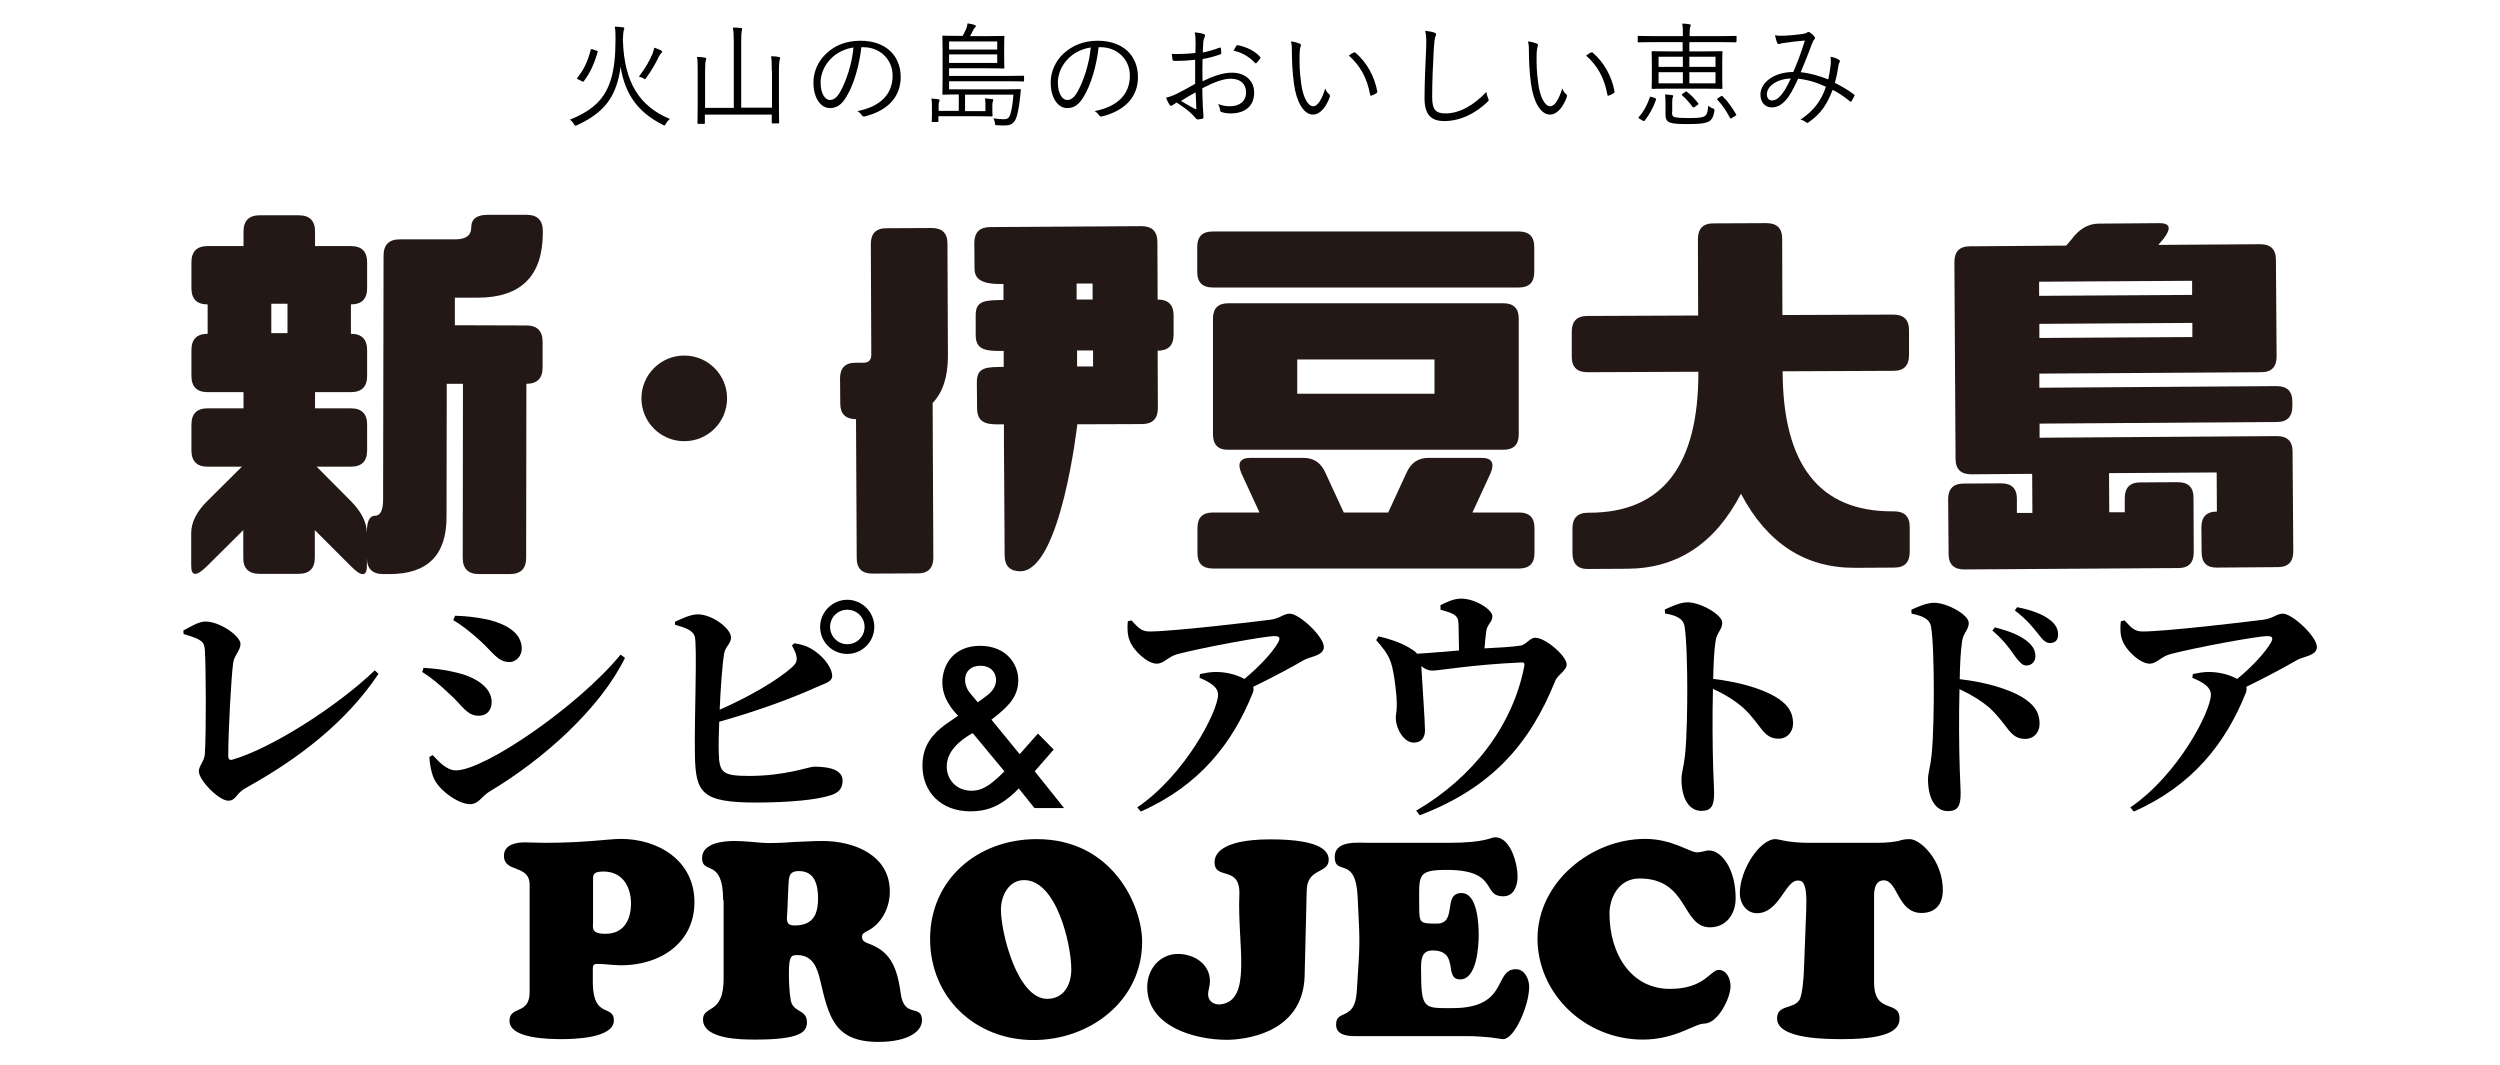
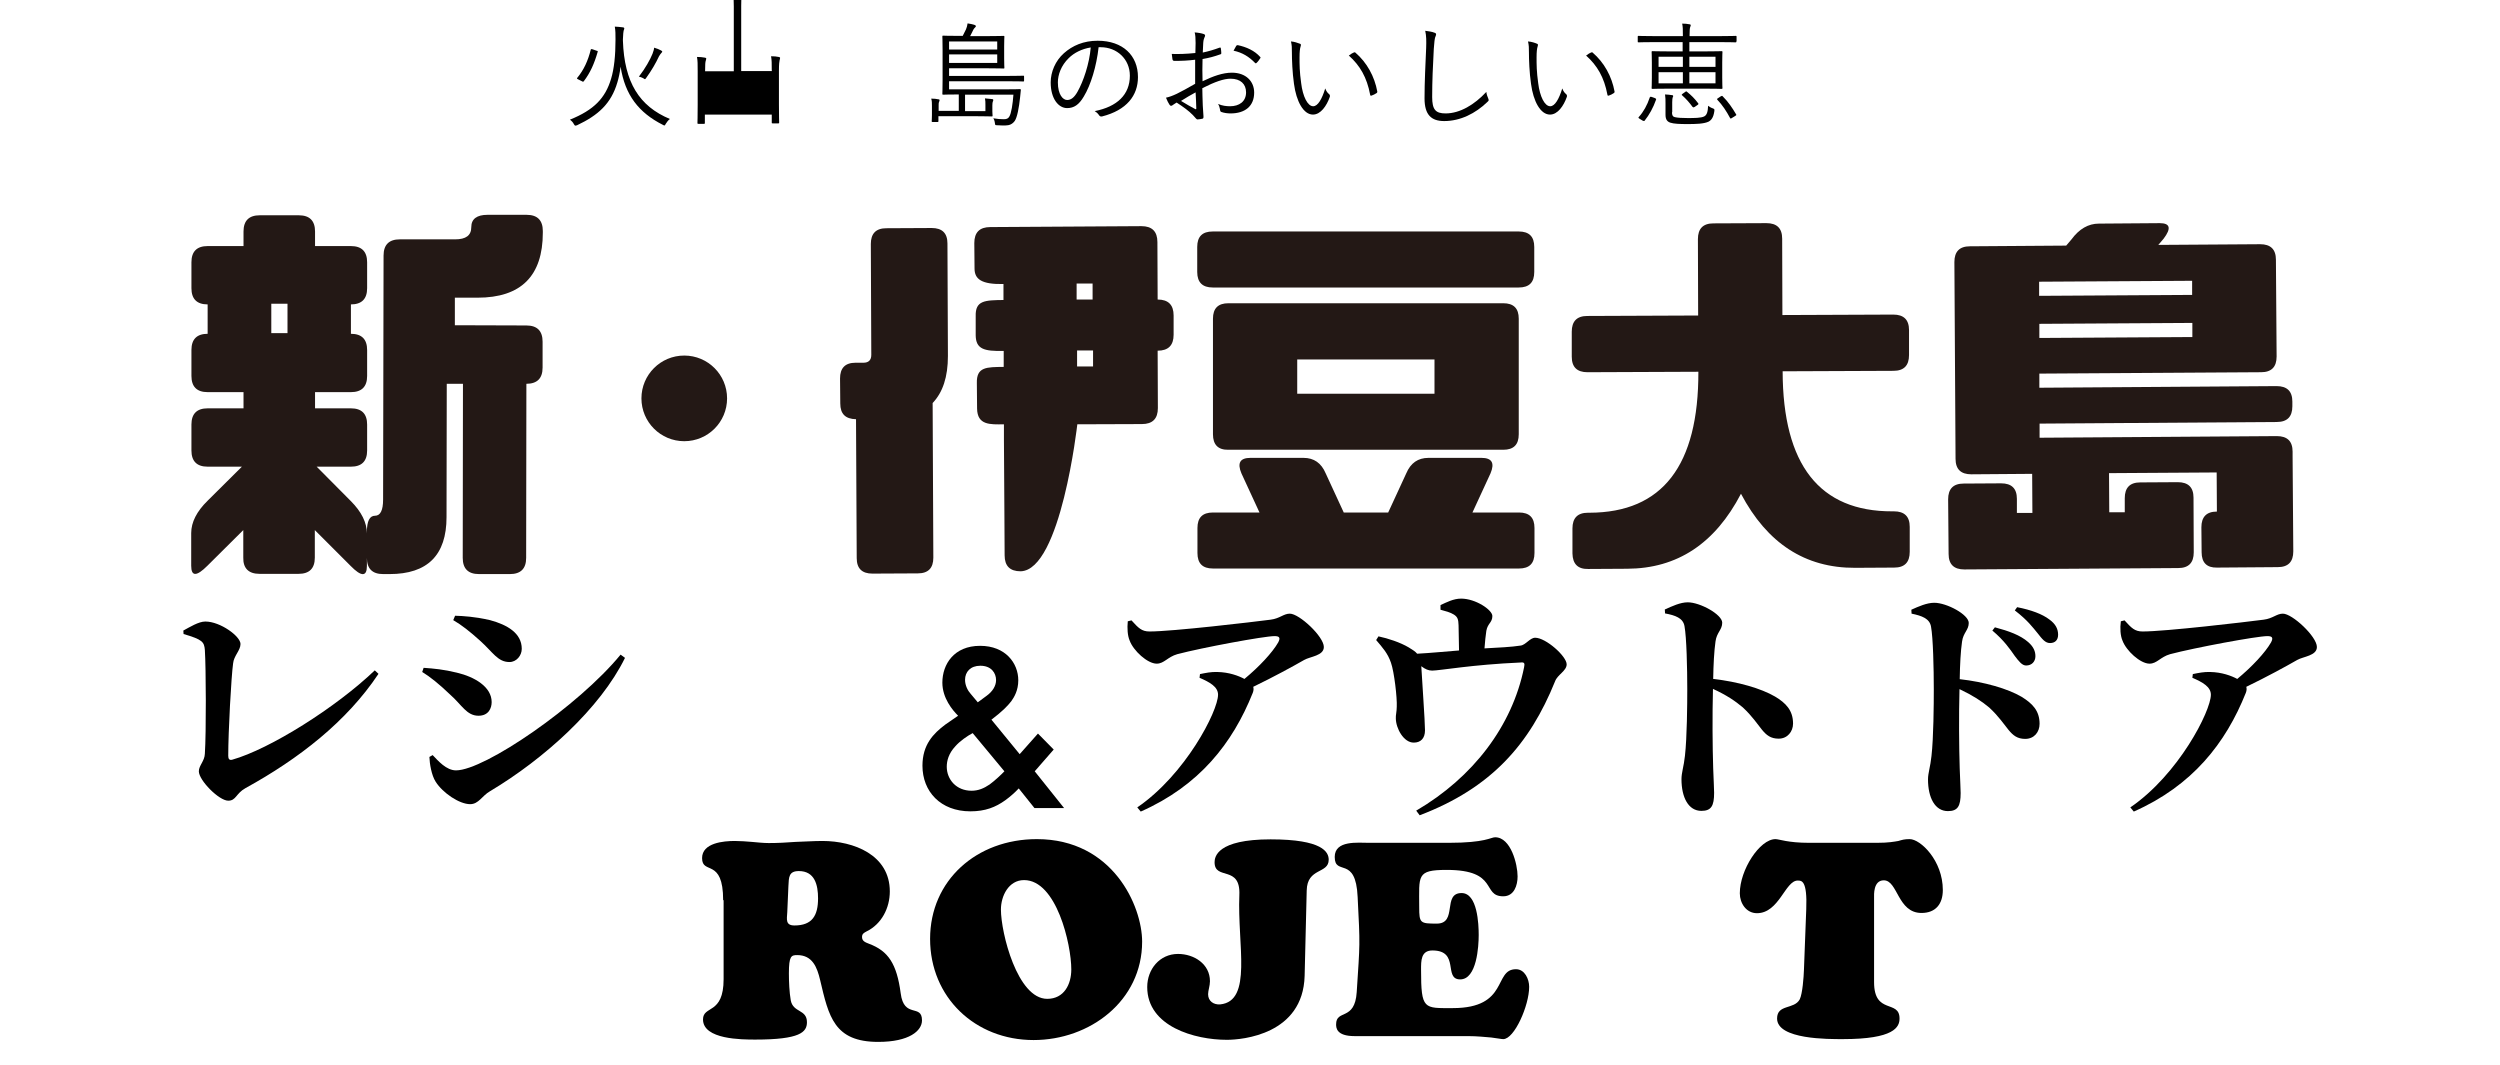
<svg xmlns="http://www.w3.org/2000/svg" version="1.1" id="レイヤー_1" x="0px" y="0px" viewBox="0 0 1080 460" style="enable-background:new 0 0 1080 460;" xml:space="preserve">
  <style type="text/css">
	.st0{fill:#231815;}
</style>
  <g>
    <path class="st0" d="M105.1,240.9l0-11.9l-15.5,15.4c-4.7,4.7-7,4.7-7,0l0-14.1c0-4.7,2.4-9.4,7.1-14l14.8-14.7l-14.8,0   c-4.7,0-7-2.4-7-7l0-11.2c0-4.7,2.4-7,7-7l15.5,0l0-7l-15.5,0c-4.7,0-7-2.4-7-7l0-11.2c0-4.7,2.4-7,7-7l0-12.7c-4.7,0-7-2.4-7-7   l0-11.2c0-4.7,2.4-7,7-7l15.5,0l0-6.3c0-4.7,2.4-7,7-7l16.9,0c4.7,0,7,2.4,7,7l0,6.3l15.5,0c4.7,0,7,2.4,7,7l0,11.2   c0,4.7-2.4,7-7,7l0,12.7c4.7,0,7,2.4,7,7l0,11.2c0,4.7-2.4,7-7,7l-15.5,0l0,7l15.5,0c4.7,0,7,2.4,7,7l0,11.2c0,4.7-2.4,7-7,7   l-14.8,0l14.7,14.8c4.7,4.7,7,9.4,7,14.1l0-0.7c0-4.7,1.2-7,3.5-7c2.3,0,3.5-2.3,3.5-7l0.2-105.4c0-4.7,2.4-7,7-7l23.9,0   c4.7,0,7-1.7,7-5.3c0-3.5,2.4-5.3,7-5.3l16.9,0c4.7,0,7,2.4,7,7l0,0.7c0,18.7-9.4,28.1-28.2,28.1l-9.8,0l0,11.9l30.9,0.1   c4.7,0,7,2.4,7,7l0,11.2c0,4.7-2.4,7-7,7l-0.1,75.2c0,4.7-2.4,7-7,7l-13.4,0c-4.7,0-7-2.4-7-7l0.1-75.2l-7,0l-0.1,57.6   c0,16.4-8.2,24.6-24.6,24.6l-2.8,0c-4.7,0-7-2.4-7-7l0,3.5c0,4.7-2.4,4.7-7,0L136,229l0,11.9c0,4.7-2.4,7-7,7l-16.9,0   C107.4,247.9,105,245.5,105.1,240.9z M117.2,131.2l0,12.7l7,0l0-12.7L117.2,131.2z" />
    <g>
      <path class="st0" d="M363,174.3l-0.1-10.8c0-4.5,2.2-6.8,6.7-6.8l3.4,0c2.2,0,3.4-1.1,3.4-3.4l-0.2-47.9c0-4.5,2.2-6.8,6.7-6.8    l19.6-0.1c4.5,0,6.8,2.2,6.8,6.7l0.2,48.6c0,9-2.2,15.7-6.6,20.3l0.3,66.8c0,4.5-2.2,6.8-6.7,6.8l-19.6,0.1    c-4.5,0-6.8-2.2-6.8-6.7l-0.3-60C365.2,181,363,178.8,363,174.3z" />
      <path class="st0" d="M433.7,190.2l0-6.9c-6,0.1-11.5,0.4-11.6-6.8l-0.1-11c-0.2-7.1,4.3-6.9,11.6-7l0-6.9    c-8.5,0.2-12-0.8-12.1-6.7l0-8.3c-0.2-6.8,3.9-6.9,12-7l0-6.9c-9.5,0.2-12.5-2.1-12.5-6.7l-0.1-11c0-4.6,2.3-6.9,6.9-6.9l65.3-0.4    c4.6,0,6.9,2.3,6.9,6.9l0.1,24.8c4.6,0,6.9,2.3,6.9,6.9l0,8.3c0,4.6-2.3,6.9-6.9,6.9l0.1,24.8c0,4.6-2.3,6.9-6.9,6.9l-27.9,0.1    l0,0c0,0-7.1,63.1-24.5,63.5c-4.6,0-6.9-2.3-6.9-6.9l-0.1-17.9L433.7,190.2z M465.3,151.4l0,6.9l6.9,0l0-6.9L465.3,151.4z     M465.1,122.5l0,6.9l6.9,0l0-6.9L465.1,122.5z" />
    </g>
    <path class="st0" d="M517.3,238.9l0-10.8c0-4.5,2.2-6.7,6.7-6.7l20.1,0l-7.8-16.9c-1.9-4.5-0.6-6.7,3.9-6.7l22.9,0   c4.5,0,7.7,2.2,9.6,6.7l7.8,16.9l19.2,0l7.8-16.9c1.9-4.5,5.1-6.7,9.6-6.7l22.9,0c4.5,0,5.8,2.2,3.9,6.7l-7.8,16.9l20.1,0   c4.5,0,6.7,2.2,6.7,6.7l0,10.8c0,4.5-2.2,6.7-6.7,6.7l-132.2,0C519.5,245.6,517.3,243.4,517.3,238.9z M517.2,117.5l0-10.8   c0-4.5,2.2-6.7,6.7-6.7l132.2,0c4.5,0,6.7,2.2,6.7,6.7l0,10.8c0,4.5-2.2,6.7-6.7,6.7l-132.2,0C519.5,124.2,517.2,122,517.2,117.5z    M524,187.6l0-49.9c0-4.5,2.2-6.7,6.7-6.7l118.7,0c4.5,0,6.7,2.2,6.7,6.7l0,49.9c0,4.5-2.2,6.7-6.7,6.7l-118.7,0   C526.2,194.4,524,192.1,524,187.6z M560.4,170.1l59.3,0l0-14.8l-59.3,0L560.4,170.1z" />
    <path class="st0" d="M679.3,239.1l0-10.8c0-4.5,2.2-6.8,6.7-6.8l0.7,0c31.5-0.1,47.1-20.4,47-60.9l-47.9,0.2   c-4.5,0-6.8-2.2-6.8-6.7l0-10.8c0-4.5,2.2-6.8,6.7-6.8l47.9-0.2l-0.1-33c0-4.5,2.2-6.8,6.7-6.8l22.9-0.1c4.5,0,6.8,2.2,6.8,6.7   l0.1,33l47.9-0.2c4.5,0,6.8,2.2,6.8,6.7l0,10.8c0,4.5-2.2,6.8-6.7,6.8l-47.9,0.2c0.1,40.5,16,60.6,47.4,60.5l0.7,0   c4.5,0,6.8,2.2,6.8,6.7l0,10.8c0,4.5-2.2,6.8-6.7,6.8l-16.9,0.1c-21.6,0.1-38-10.6-49.3-32c-11.2,21.5-27.5,32.3-49.1,32.4   l-16.9,0.1C681.6,245.9,679.4,243.6,679.3,239.1z" />
    <path class="st0" d="M951.1,238.6l-0.1-10.8c0-4.5,2.2-6.8,6.7-6.8l-0.1-16.9l-46.5,0.3l0.1,16.9l6.7,0l0-6.1   c0-4.5,2.2-6.8,6.7-6.8l16.2-0.1c4.5,0,6.8,2.2,6.8,6.7l0.1,23.6c0,4.5-2.2,6.8-6.7,6.8l-92.4,0.6c-4.5,0-6.8-2.2-6.8-6.7   l-0.2-23.6c0-4.5,2.2-6.8,6.7-6.8l16.2-0.1c4.5,0,6.8,2.2,6.8,6.7l0,6.1l6.7,0l-0.1-16.9l-26.3,0.2c-4.5,0-6.8-2.2-6.8-6.7l-0.5-85   c0-4.5,2.2-6.8,6.7-6.8l41.6-0.3l2.3-2.7c3.3-4.5,7.3-6.8,11.8-6.8l26.3-0.2c4.5,0,5.1,2.2,1.7,6.7l-2.3,2.7l44-0.3   c4.5,0,6.8,2.2,6.8,6.7l0.3,41.8c0,4.5-2.2,6.8-6.7,6.8l-95.8,0.6l0,6.1l102.5-0.7c4.5,0,6.8,2.2,6.8,6.7l0,2   c0,4.5-2.2,6.8-6.7,6.8l-102.5,0.7l0,6.1l102.5-0.7c4.5,0,6.8,2.2,6.8,6.7l0,2l0.3,41.1c0,4.5-2.2,6.8-6.7,6.8l-26.3,0.2   C953.4,245.3,951.1,243.1,951.1,238.6z M881,139.9l0,6.1l66.1-0.4l0-6.1L881,139.9z M880.9,121.7l0,6.1l66.1-0.4l0-6.1L880.9,121.7   z" />
    <g>
      <path d="M269.1,17.6c0.6,18,7.1,28.3,20.3,33.8c-0.7,0.5-1.3,1.3-1.8,2.1c-0.2,0.5-0.4,0.7-0.6,0.7c-0.1,0-0.4-0.1-0.7-0.3    C276,48.7,270,41.1,268.1,28.8c-0.3,2.5-0.8,4.8-1.4,6.8c-2.7,9.2-8.3,14.2-17.4,18.5c-0.9,0.3-0.9,0.3-1.4-0.5    c-0.4-0.8-1-1.4-1.7-1.9c10.4-4.2,15.3-9.3,17.8-17.7c1.3-4.3,1.9-10,1.9-16.9c0-2.5,0-3.7-0.3-5.6c1.1,0,2.4,0.2,3.4,0.3    c0.4,0,0.7,0.2,0.7,0.5c0,0.3-0.2,0.6-0.3,1c-0.1,0.4-0.2,1.3-0.3,3.7V17.6z M257.7,21.9c0.5,0.1,0.6,0.2,0.5,0.5    c-1.5,5.2-3.2,9-6,12.7c-0.2,0.2-0.4,0.3-0.8,0l-1.8-0.9c-0.4-0.2-0.4-0.4-0.2-0.6c2.8-3.4,4.6-7.3,5.8-12.1    c0.1-0.4,0.2-0.3,0.8-0.2L257.7,21.9z M285.7,22.9c-0.2,0.2-0.6,0.7-1,1.4c-1.4,3-3.2,6.1-5.5,9.3c-0.3,0.4-0.4,0.6-0.6,0.6    c-0.1,0-0.3-0.1-0.7-0.4c-0.6-0.3-1.3-0.6-1.9-0.7c2.8-3.6,4.9-7.4,5.9-9.9c0.5-1.4,0.7-2.1,0.7-2.6c1.1,0.3,2.3,0.8,3,1.2    c0.4,0.2,0.5,0.4,0.5,0.6C286,22.5,285.9,22.7,285.7,22.9z" />
-       <path d="M333.4,30.6c0-3.3,0-4.6-0.3-6.3c1.3,0,2.4,0.1,3.3,0.3c0.3,0,0.6,0.2,0.6,0.4c0,0.3-0.1,0.6-0.2,1    c-0.1,0.4-0.3,1.5-0.3,4.7V45c0,5.3,0.1,7.7,0.1,7.9c0,0.3,0,0.4-0.4,0.4h-2.4c-0.3,0-0.4,0-0.4-0.4v-3.4h-28.9v3.6    c0,0.3,0,0.4-0.4,0.4h-2.4c-0.3,0-0.4,0-0.4-0.4c0-0.3,0.1-2.6,0.1-7.8V30.9c0-3.3,0-4.6-0.3-6.3c1.2,0,2.4,0.1,3.4,0.3    c0.3,0,0.6,0.2,0.6,0.4c0,0.2-0.1,0.5-0.2,0.9c-0.2,0.5-0.3,1.7-0.3,4.6v15.8H317v-28c0-3.5-0.1-4.8-0.4-6.7    c1.3,0,2.5,0.1,3.5,0.2c0.3,0,0.5,0.2,0.5,0.4c0,0.3-0.1,0.6-0.2,1c-0.1,0.4-0.2,1.7-0.2,4.9v28.1h13.3V30.6z" />
-       <path d="M372.1,20.4c-0.9,8.2-3.4,16.4-6.4,21.3c-2.1,3.6-4.3,5-7.2,5c-3.7,0-7.1-4-7.1-11.1c0-4.5,2-9.3,5.7-12.6    c3.6-3.4,8.5-5.4,14.6-5.4c10.9,0,17.4,6.4,17.4,15.7c0,8-4.9,14.3-15.5,17c-0.6,0.1-0.9,0-1.3-0.5c-0.3-0.5-0.9-1.2-1.9-1.8    c9.7-1.9,15.2-7.1,15.2-15.3c0-7.2-5.6-12.3-12.6-12.3H372.1z M359.2,25.1c-3.3,3.2-4.7,7.2-4.7,10.5c0,5.3,2.2,7.6,4,7.6    c1.7,0,3.1-1.1,4.5-3.6c2.5-4.4,5.1-12,5.7-19.1C364.9,21.1,361.5,22.8,359.2,25.1z" />
+       <path d="M333.4,30.6c0-3.3,0-4.6-0.3-6.3c1.3,0,2.4,0.1,3.3,0.3c0.3,0,0.6,0.2,0.6,0.4c0,0.3-0.1,0.6-0.2,1    c-0.1,0.4-0.3,1.5-0.3,4.7V45c0,5.3,0.1,7.7,0.1,7.9c0,0.3,0,0.4-0.4,0.4h-2.4c-0.3,0-0.4,0-0.4-0.4v-3.4h-28.9v3.6    c0,0.3,0,0.4-0.4,0.4h-2.4c-0.3,0-0.4,0-0.4-0.4c0-0.3,0.1-2.6,0.1-7.8V30.9c0-3.3,0-4.6-0.3-6.3c1.2,0,2.4,0.1,3.4,0.3    c0.3,0,0.6,0.2,0.6,0.4c0,0.2-0.1,0.5-0.2,0.9c-0.2,0.5-0.3,1.7-0.3,4.6H317v-28c0-3.5-0.1-4.8-0.4-6.7    c1.3,0,2.5,0.1,3.5,0.2c0.3,0,0.5,0.2,0.5,0.4c0,0.3-0.1,0.6-0.2,1c-0.1,0.4-0.2,1.7-0.2,4.9v28.1h13.3V30.6z" />
      <path d="M442.4,34.8c0,0.4,0,0.4-0.4,0.4c-0.2,0-2-0.1-6.9-0.1H410v3.5h23.7c5,0,6.6-0.1,6.9-0.1c0.3,0,0.4,0.1,0.4,0.4    c-0.1,0.9-0.2,2.1-0.3,3c-0.5,4.8-1.3,8.8-2.3,10.3c-1,1.4-2.3,2-4.1,2c-1.1,0-2.1,0-3.6-0.1c-0.8,0-0.8-0.1-0.9-0.9    c-0.1-0.9-0.4-1.7-0.7-2.1c1.8,0.3,3.1,0.4,4.5,0.4c1.1,0,1.9-0.2,2.4-1.1c0.9-1.4,1.5-5.5,1.8-9.5h-20.9v7.1h8.8v-2.7    c0-1.1,0-1.8-0.2-2.8c1.2,0.1,2.1,0.2,3.1,0.3c0.3,0,0.5,0.2,0.5,0.4c0,0.3-0.1,0.5-0.2,0.7c-0.1,0.3-0.2,0.7-0.2,1.6v2.6    c0,1,0.1,1.5,0.1,1.8c0,0.4,0,0.4-0.4,0.4c-0.7,0-2.7-0.1-6.8-0.1h-16.2v2.1c0,0.3,0,0.4-0.4,0.4h-2.1c-0.3,0-0.4,0-0.4-0.4    c0-0.3,0.1-0.9,0.1-2.6v-4c0-1.3,0-2-0.3-3.1c1.2,0,2.2,0.1,3.1,0.3c0.4,0,0.5,0.2,0.5,0.4c0,0.2-0.1,0.4-0.2,0.7    c-0.2,0.4-0.2,0.9-0.2,1.4v2.5h8.7v-7.1c-4.4,0-6.4,0.1-6.7,0.1c-0.3,0-0.4,0-0.4-0.4c0-0.3,0.1-1.8,0.1-5.9v-13    c0-4.1-0.1-5.6-0.1-5.8c0-0.3,0-0.4,0.4-0.4c0.3,0,2,0.1,6.6,0.1h1.8l1.4-2.8c0.3-0.7,0.6-1.7,0.7-2.6c1,0.1,2.1,0.4,3.1,0.7    c0.3,0.1,0.5,0.3,0.5,0.5c0,0.2-0.2,0.4-0.4,0.6c-0.2,0.2-0.5,0.5-0.7,0.9c-0.4,0.9-0.9,1.8-1.4,2.8h7.8c4.7,0,6.4-0.1,6.6-0.1    c0.3,0,0.4,0,0.4,0.4c0,0.3-0.1,1.2-0.1,4.1v5.2c0,2.9,0.1,3.7,0.1,4c0,0.4,0,0.4-0.4,0.4c-0.2,0-1.9-0.1-6.6-0.1H410v3.3h25.1    c4.9,0,6.6-0.1,6.9-0.1c0.4,0,0.4,0,0.4,0.4V34.8z M430.9,17.9H410v3.5h20.8V17.9z M430.9,23.5H410v3.7h20.8V23.5z" />
      <path d="M474.6,20.4c-0.9,8.2-3.4,16.4-6.4,21.3c-2.1,3.6-4.3,5-7.2,5c-3.7,0-7.1-4-7.1-11.1c0-4.5,2-9.3,5.7-12.6    s8.5-5.4,14.6-5.4c10.9,0,17.4,6.4,17.4,15.7c0,8-4.9,14.3-15.5,17c-0.6,0.1-0.9,0-1.3-0.5c-0.3-0.5-0.9-1.2-1.9-1.8    c9.7-1.9,15.2-7.1,15.2-15.3c0-7.2-5.6-12.3-12.6-12.3H474.6z M461.7,25.1c-3.3,3.2-4.7,7.2-4.7,10.5c0,5.3,2.2,7.6,4,7.6    c1.7,0,3.1-1.1,4.5-3.6c2.5-4.4,5.1-12,5.7-19.1C467.4,21.1,464,22.8,461.7,25.1z" />
      <path d="M516.5,18.6c0-2.1-0.1-3.5-0.4-4.6c1.5,0.1,3.1,0.4,3.9,0.7c0.4,0.1,0.6,0.4,0.6,0.7c0,0.2-0.1,0.4-0.2,0.6    c-0.2,0.5-0.5,1.1-0.6,2.5c-0.1,1.3-0.1,2.7-0.2,4.2c2.4-0.5,4.8-1.2,7.2-2.1c0.4-0.1,0.6-0.1,0.6,0.3c0.1,0.7,0.2,1.4,0.2,2    c0,0.4-0.1,0.5-0.5,0.6c-2.5,0.9-4.7,1.5-7.6,2c-0.1,3.2-0.1,6.4,0,9.6c4.6-2.2,8.7-3.7,12.7-3.7c6,0,9.6,3.7,9.6,8.6    c0,5.9-4,9-10.2,9c-1.3,0-2.8-0.2-3.9-0.6c-0.5-0.1-0.6-0.5-0.7-1.3c-0.1-0.6-0.3-1.4-0.8-2.2c1.8,0.8,3.6,1,5.2,1    c3.9,0,6.9-2,6.9-6c0-3.6-2.4-5.9-6.7-5.9c-2.9,0-6.7,1.3-12.2,4.1c0,1.8,0.1,4.4,0.2,7.5c0.1,2.3,0.3,3.9,0.3,4.6    c0,0.7,0,1-0.5,1.1c-0.6,0.1-1.5,0.3-2.1,0.3c-0.4,0-0.7-0.5-1.9-1.8c-1.8-1.9-4.2-3.6-7.1-5.5c-0.7,0.4-1.2,0.8-1.7,1.1    c-0.2,0.2-0.4,0.3-0.7,0.3c-0.3,0-0.5-0.2-0.7-0.5c-0.4-0.6-1-1.7-1.5-3c1.4-0.3,2.8-0.8,4.7-1.7c2.1-1,4.9-2.6,7.9-4.3    c0-3.5,0-7.1,0-10.4c-3.3,0.4-5.5,0.5-8.9,0.5c-0.6,0-0.8-0.2-0.9-0.7c-0.1-0.6-0.2-1.4-0.3-2.3c3,0.1,6.3,0,10.2-0.4    C516.4,21.6,516.5,20.3,516.5,18.6z M510.2,43.6c2.3,1.4,4,2.4,6.1,3.5c0.3,0.2,0.5,0.1,0.5-0.3c-0.1-2.1-0.1-4.2-0.3-6.9    C514.2,41.1,512.5,42.2,510.2,43.6z M534,19.9c0.2-0.3,0.3-0.4,0.7-0.4c3.8,0.8,7.3,2.4,9.7,5.1c0.2,0.2,0.2,0.4,0,0.6    c-0.4,0.6-1,1.5-1.6,2c-0.2,0.2-0.4,0.2-0.6,0c-2.6-2.7-5.5-4.5-9.3-5.3C533.2,21.3,533.6,20.6,534,19.9z" />
      <path d="M561.6,18.9c0.3,0.1,0.4,0.3,0.4,0.5c0,0.2-0.1,0.5-0.2,0.9c-0.2,0.6-0.4,2-0.4,4.5c0,3.1,0,6.1,0.7,11.1    c0.7,5.8,2.8,10,5.2,10c2,0,3.8-3.1,5.2-7.7c0.5,1.3,1,1.9,1.6,2.4c0.4,0.3,0.5,0.7,0.4,1.2c-1.4,4-4,7.7-7.3,7.7    c-4.1,0-7.2-5.7-8.2-13.3c-0.7-4.9-0.9-10.4-0.9-13.6c0-1.9,0-3-0.4-4.7C559.1,18,560.6,18.5,561.6,18.9z M584.8,22.7    c0.3-0.1,0.5-0.2,0.7,0c5,4.3,8.3,10.3,9.5,16.9c0,0.3-0.1,0.5-0.3,0.6c-0.7,0.5-1.4,0.8-2.2,1.1c-0.3,0.1-0.6,0-0.6-0.4    c-1.4-7.5-4.4-12.6-9.2-16.9C583.6,23.3,584.3,22.9,584.8,22.7z" />
      <path d="M619.6,14.1c0.5,0.1,0.8,0.4,0.8,0.7c0,0.4-0.2,0.8-0.4,1.3c-0.2,0.6-0.4,2.1-0.6,5c-0.4,7.4-0.7,14.1-0.7,20.8    c0,5.5,1.5,7.1,5.8,7.1c6.2,0,12.5-3.8,17.6-9.3c0.1,1.1,0.5,2.1,0.8,2.8c0.1,0.3,0.2,0.5,0.2,0.7c0,0.3-0.1,0.5-0.6,0.9    c-5.1,4.9-11.6,8.2-18.6,8.2c-5.5,0-8.5-2.6-8.5-9.8c0-6.9,0.4-14.9,0.7-21.8c0.1-3,0.1-5.1-0.4-7.4    C617.1,13.5,618.7,13.7,619.6,14.1z" />
      <path d="M664,18.9c0.3,0.1,0.4,0.3,0.4,0.5c0,0.2-0.1,0.5-0.2,0.9c-0.2,0.6-0.4,2-0.4,4.5c0,3.1,0,6.1,0.7,11.1    c0.7,5.8,2.8,10,5.2,10c2,0,3.8-3.1,5.2-7.7c0.5,1.3,1,1.9,1.6,2.4c0.4,0.3,0.5,0.7,0.4,1.2c-1.4,4-4,7.7-7.3,7.7    c-4.1,0-7.2-5.7-8.2-13.3c-0.7-4.9-0.9-10.4-0.9-13.6c0-1.9,0-3-0.4-4.7C661.6,18,663.1,18.5,664,18.9z M687.3,22.7    c0.3-0.1,0.5-0.2,0.7,0c5,4.3,8.3,10.3,9.5,16.9c0,0.3-0.1,0.5-0.3,0.6c-0.7,0.5-1.4,0.8-2.2,1.1c-0.3,0.1-0.6,0-0.6-0.4    c-1.4-7.5-4.4-12.6-9.2-16.9C686.1,23.3,686.8,22.9,687.3,22.7z" />
      <path d="M750.1,17.9c0,0.3,0,0.4-0.4,0.4c-0.3,0-1.8-0.1-6.3-0.1h-13.6v4h7c4.9,0,6.6-0.1,6.9-0.1c0.3,0,0.4,0,0.4,0.4    c0,0.2-0.1,1.4-0.1,4.5v6.5c0,3.1,0.1,4.2,0.1,4.5c0,0.3,0,0.4-0.4,0.4c-0.3,0-2-0.1-6.9-0.1h-16c-4.9,0-6.6,0.1-6.9,0.1    c-0.3,0-0.4,0-0.4-0.4c0-0.3,0.1-1.4,0.1-4.5V27c0-3.1-0.1-4.2-0.1-4.5c0-0.3,0-0.4,0.4-0.4c0.3,0,2,0.1,6.9,0.1h6.1v-4h-12.7    c-4.5,0-6.1,0.1-6.3,0.1c-0.3,0-0.4,0-0.4-0.4v-2c0-0.3,0-0.4,0.4-0.4c0.2,0,1.8,0.1,6.3,0.1H727v-0.4c0-2.4,0-3.6-0.3-5    c1.2,0,2.2,0.1,3.2,0.3c0.3,0,0.5,0.2,0.5,0.4c0,0.2-0.1,0.4-0.2,0.7c-0.2,0.5-0.3,1.3-0.3,3.5v0.5h13.6c4.5,0,6.1-0.1,6.3-0.1    c0.3,0,0.4,0,0.4,0.4V17.9z M715,42.4c0.5,0.3,0.5,0.3,0.4,0.7c-1.2,3.4-2.9,6.5-4.9,9c-0.2,0.3-0.4,0.2-0.9,0l-1.3-0.8    c-0.6-0.4-0.6-0.5-0.3-0.8c2-2.2,3.6-5.1,4.7-8.4c0.1-0.3,0.3-0.4,0.9-0.2L715,42.4z M727,24.5h-10.5v4.4H727V24.5z M727,31.2    h-10.5V36H727V31.2z M722.3,48.5c0,1.2,0.3,1.9,1.2,2.1c1.2,0.3,3.3,0.4,5.5,0.4c2.9,0,5.8,0,7.2-0.7c1.2-0.6,1.6-2.1,1.7-4.6    c0.6,0.4,1.1,0.8,2,1.1c0.7,0.3,0.8,0.3,0.7,1.2c-0.4,2.9-1.4,4-2.6,4.6c-2,0.9-5.3,1-9.1,1c-3.2,0-5.8-0.1-7.3-0.6    c-1.2-0.4-2.1-1.2-2.1-3.4v-5c0-1.3,0-2.5-0.2-3.8c1.1,0,2.1,0.2,3,0.3c0.4,0,0.5,0.2,0.5,0.4c0,0.2,0,0.3-0.2,0.6    c-0.1,0.3-0.2,0.9-0.2,2.1V48.5z M728,39.7c0.4-0.3,0.5-0.3,0.7-0.1c1.9,1.5,3.4,3,4.9,5c0.2,0.3,0.2,0.4-0.2,0.7l-1.3,0.9    c-0.2,0.1-0.4,0.2-0.5,0.2c-0.1,0-0.2-0.1-0.4-0.2c-1.4-1.9-2.8-3.5-4.5-5c-0.3-0.2-0.3-0.3,0.2-0.7L728,39.7z M741.1,24.5h-11.3    v4.4h11.3V24.5z M741.1,31.2h-11.3V36h11.3V31.2z M743.4,41.6c0.5-0.2,0.5-0.3,0.8,0c2.4,2.4,4.1,4.9,5.8,7.8    c0.2,0.3,0.1,0.4-0.4,0.7l-1.3,0.8c-0.6,0.4-0.7,0.4-0.9,0.1c-1.6-3-3.3-5.6-5.5-7.9c-0.2-0.3-0.2-0.4,0.3-0.7L743.4,41.6z" />
-       <path d="M790.9,27.6c0.1-1.1,0-2.1-0.1-3.1c1.6,0.3,2.9,0.8,3.7,1.4c0.4,0.2,0.4,0.6,0.2,1c-0.2,0.3-0.4,0.7-0.5,1.5    c-0.3,2.2-0.9,5.1-1.5,7.4c2.8,1.4,5.7,3.1,8.2,5c0.3,0.1,0.3,0.3,0.2,0.6c-0.3,0.7-0.9,1.8-1.3,2.4c-0.2,0.3-0.4,0.2-0.6,0    c-2.7-2.2-5.1-3.8-7.5-5c-2.4,6.3-5.1,10.3-10.2,13.9c-0.6,0.4-0.8,0.5-1.2,0.2c-0.7-0.6-1.5-1-2.5-1.2c6.1-4.2,8.9-8.2,11-14.2    c-3.5-1.7-7.5-3-12-3.5c-2.2,4.7-3.7,7.5-5.4,9.3c-1.9,2.2-3.9,3.1-6,3.1c-2.4,0-4.9-1.7-4.9-5.5c0-5.4,6.1-9.8,14.2-9.8    c1.9-4.5,3.4-8.3,5-13.6c-3.4,0.3-6.9,0.7-8.6,1c-1.2,0.1-1.8,0.3-2.1,0.4c-0.2,0.1-0.4,0.1-0.6,0.1c-0.3,0-0.4-0.1-0.6-0.3    c-0.3-0.7-0.7-1.9-1-3.5c1.3,0.3,2.3,0.3,4.2,0.2c2.1-0.1,4.8-0.3,7.5-0.7c1.2-0.2,1.8-0.3,2.2-0.7c0.3-0.3,0.8-0.2,1-0.1    c0.8,0.5,1.6,1.2,2.1,1.9c0.4,0.5,0.4,0.8,0,1.2c-0.5,0.5-0.7,1.2-1.2,2.3c-1.6,4.5-3.1,8-4.7,11.9c4.1,0.4,8.1,1.6,11.9,3.1    C790.3,32,790.7,29.7,790.9,27.6z M763.3,40.7c0,1.6,0.8,2.7,2.2,2.7c1.2,0,2.5-0.6,4-2.4c1-1.2,2.6-3.6,4.1-7.1    C767.7,34.1,763.3,37.2,763.3,40.7z" />
    </g>
    <g>
      <path d="M455.2,323.8l-8.2,9.4l12.7,15.9h-12.8l-6.8-8.5c-1.6,1.7-3.6,3.5-5.8,5.1c-4.2,3-8.6,4.8-15.1,4.8    c-12.9,0-20.7-8.6-20.7-19.7c0-9.1,4.7-13.9,9.9-17.8c1.9-1.3,4.9-3.4,5.5-3.8c-2.4-2.4-6.8-7.6-6.8-14.3c0-7.9,5-15.9,16.3-15.9    c11,0,16.5,7.5,16.5,14.9c0,4.4-1.8,7.3-3,9c-1.7,2.2-4,4.5-8.6,8l12.2,14.9l7.9-8.9L455.2,323.8z M420.2,316.7    c-2.3,1.2-5.6,3.5-7.5,5.7c-2.9,3.1-3.7,6.3-3.7,8.8c0,5.6,4.2,10.4,10.7,10.4c2.9,0,5.3-1,7.8-2.7c2.2-1.6,5.2-4.4,6.4-5.7    L420.2,316.7z M426.2,300.6c2.5-1.8,4.1-4.2,4.1-6.8c0-3-2-6.2-6.8-6.2c-4.2,0-6.6,2.6-6.6,6.1c0,2.4,1.2,4.7,2.4,6l3.1,3.7    L426.2,300.6z" />
    </g>
    <g>
      <path d="M88.7,268.5c6.5,0,15.2,6.4,15.2,9.7c0,2.8-2.9,5.1-3.2,8.4c-0.8,5.7-2.1,29.5-2.1,39.9c0,1.4,0.5,2,1.7,1.7    c16.3-4.6,44.9-22.6,61.6-38.6l1.6,1.5c-13.7,20.6-34.4,36.7-57.5,49.4c-4.1,2.3-4,5.4-7.4,5.4c-4,0-12.7-8.8-12.7-12.7    c0-2.5,2.5-4.4,2.6-7.6c0.6-9.3,0.5-36.8,0-44.8c-0.3-3.5-1-4.5-9.2-6.9l-0.1-1.5C82,270.9,85.8,268.5,88.7,268.5z" />
      <path d="M183,288.5c4.4,0.3,8.7,0.7,14.4,2.1c7.6,1.8,15,6.1,15,12.7c0,2.6-1.3,5.9-5.7,5.9c-5.1,0-7.2-4.7-12.2-9.1    c-4.9-4.7-8.8-7.8-12.1-9.8L183,288.5z M270,284.2c-10.7,21.8-35,43.7-58.3,57.6c-3.5,2-4.9,5.6-8.6,5.6c-4.6,0-11.8-4.8-14.9-9.7    c-1.8-2.8-2.6-7.8-2.7-10.7l1.4-0.8c2.4,2.5,5.9,6.6,10.1,6.6c12.3,0,52.9-27.8,71.1-50L270,284.2z M196.6,266    c3.5,0.1,8.6,0.4,15.1,1.9c7.4,2,13.7,5.6,13.7,12.4c0,2.9-2.3,5.7-5.3,5.7c-5.1,0-7.1-4.2-12.8-9.3c-4.2-3.8-8-6.8-11.5-8.8    L196.6,266z" />
-       <path d="M343.2,277.9c3.8,0.6,6.2,1.5,9,3.5c4.7,3.3,7.3,7.9,7.3,10.5c0,2.8-3,3.2-7.1,5.1c-9.8,4.4-24,9.8-41.7,14.8    c-0.2,5.4-0.3,10.2-0.2,13.2c0.2,8.9,1.6,10.2,13.3,10.2c15.5,0,25.7-4,27.9-4c7.9,0,12.3,1.9,12.3,6.1c0,3.8-2.3,5.4-5.3,6.3    c-5.7,1.9-17.7,3.1-32.1,3.1c-23.5,0-26.1-4.2-26.4-20.5c-0.3-15.4,1.1-47.9-0.1-51.4c-0.9-2.5-3.9-3.6-8.5-4.9v-1.3    c2.6-1.2,6.9-3.3,10-3.2c6.3,0.1,14.2,6.2,14.2,10c0,2.8-2.5,3.8-3,7.1c-0.8,4.9-1.5,14.8-1.9,24.1c12.7-5.6,25.1-12.7,31.5-18.6    c1.6-1.5,2.1-2.6,1.6-4.8c-0.4-1.8-1.5-3.5-1.9-4.4L343.2,277.9z M366,259.1c6.4,0,11.7,5.3,11.7,11.7c0,6.5-5.3,11.7-11.7,11.7    c-6.4,0-11.7-5.1-11.7-11.7C354.3,264.4,359.6,259.1,366,259.1z M366,278.3c4.2,0,7.5-3.3,7.5-7.5c0-4.1-3.3-7.4-7.5-7.4    c-4.1,0-7.4,3.3-7.4,7.4C358.6,275,362,278.3,366,278.3z" />
    </g>
    <g>
      <path d="M518.4,291.2c2.5-0.5,4.8-1,7.5-0.9c5,0.1,9.1,1.6,11.7,3c6.4-5.3,12.1-11.4,14.6-15.8c1.1-2.1,0.4-2.7-1.6-2.7    c-4.5,0-31.4,5-42,7.8c-4.2,1.2-5.7,4.1-8.9,4.1c-4,0-10.1-5.6-11.7-10c-0.9-2.1-1.1-5.3-0.8-8.3l1.6-0.4c3,3.3,4.4,4.8,7.8,4.8    c9.9,0,44.7-4.1,52.3-5.1c4-0.5,5.6-2.6,8.3-2.6c4.1,0,14.7,9.9,14.7,14.4c0,3.8-5.9,4.1-8.5,5.6c-4.7,2.7-13.1,7.3-22,11.6    c0.2,0.7,0.2,1.6-0.2,2.6c-8.7,21.8-23.1,40.1-48.4,51.3l-1.5-1.8c20.8-14.2,34.9-41.6,34.9-48.7c0-3.4-3.6-5.4-8-7.3L518.4,291.2    z" />
      <path d="M622.3,261.4c2.6-1.2,5.6-2.8,8.9-2.8c6.3,0,13.5,4.9,13.5,7.5c0,2.9-2,3.1-2.6,6.4c-0.3,1.9-0.6,4.9-0.8,7.6    c5.7-0.3,11.8-0.6,15.5-1.2c2.3-0.2,4.1-3.4,6.4-3.4c4.6,0,13.6,8,13.6,11.5c0,2.8-4,4.5-5,7.3c-11,27.2-27.5,46.1-58.5,57.9    l-1.5-2c24.6-14.4,41.5-36.6,46.6-61.9c0.4-1.8,0.1-2.3-1.5-2.1c-20.9,0.9-35,3.5-38.2,3.5c-1.6,0-3-0.6-4.7-1.9    c0.3,5.9,1.6,23.7,1.6,27.7c0,3.5-1.9,5.3-4.8,5.3c-4.4,0.1-7.8-6.2-7.8-10.5c-0.1-1.2,0.4-3,0.4-5c0.2-3.8-1.1-15.1-2.5-19    c-1.4-4.1-3.6-6.5-6.4-9.8l1-1.6c4.2,0.9,9.4,2.6,13.1,4.8c1.8,1.1,2.9,1.8,3.6,2.7c5.9-0.3,12.7-1,18.1-1.4l-0.2-10.9    c-0.1-2.4-0.3-3.5-2-4.6c-1.6-1-3.6-1.5-5.8-2.1L622.3,261.4z" />
      <path d="M729.1,260.2c5.4,0,14.9,5.3,14.9,8.8c0,3.1-2.4,4.2-2.9,8.1c-0.6,4.2-0.9,10-1,16.2c10.7,1.2,20.7,4.1,26.7,7.6    c4.7,2.8,7.8,6,7.8,11.7c0,3.4-2.4,6.5-6.2,6.5c-6.9,0-7.3-5.9-15.5-13.5c-3.3-2.8-7.2-5.4-12.9-8c-0.3,11.4-0.2,25.1,0.1,34.3    c0.2,5.5,0.4,9.1,0.4,10.6c0,5.6-1.2,7.8-5.5,7.8c-5.6,0-8.6-5.8-8.6-13.7c0-2.9,1-5.4,1.5-10.1c0.9-8,1-22.4,1-28.8    c0-8.9-0.3-22.4-1.2-27.2c-0.6-3.5-4-4.7-8.4-5.5l-0.1-1.7C722.3,261.9,725.9,260.2,729.1,260.2z" />
      <path d="M835.6,260.4c5.4,0,14.9,5.1,14.9,8.7c0,3.1-2.4,4.2-2.9,8.1c-0.6,4.1-0.9,10-1,16.2c10.7,1.2,20.7,4.1,26.7,7.6    c4.7,2.9,7.8,6,7.8,11.7c0,3.5-2.3,6.5-6.2,6.5c-6.8,0-7.3-5.9-15.5-13.5c-3.3-2.8-7.2-5.3-12.9-8c-0.3,11.4-0.2,25.1,0.1,34.3    c0.2,5.6,0.4,9.2,0.4,10.6c0,5.6-1.2,7.8-5.5,7.8c-5.6,0-8.6-5.8-8.6-13.7c0-2.8,1-5.3,1.5-10.1c0.9-7.9,1-22.4,1-28.8    c0-8.9-0.3-22.3-1.2-27.1c-0.6-3.5-4-4.7-8.4-5.6l-0.1-1.7C828.8,262,832.4,260.4,835.6,260.4z M860.7,272.4l1.1-1.4    c6,1.6,11,3.4,14.4,6.4c2.4,2.1,3.1,4.1,3.1,6.1c0,2.3-1.6,4-4,4c-1.7,0-3-1.6-4.9-4.1C868.3,280.4,865.8,276.7,860.7,272.4z     M870.4,263.7l1-1.4c6.1,1.2,10.9,3,13.9,5.3c2.8,2,3.8,4.2,3.8,6.6c0,2.3-1.3,3.6-3.5,3.6c-2,0-3.3-1.6-5.4-4.3    C878.2,271.1,876,268,870.4,263.7z" />
      <path d="M947.3,291.2c2.5-0.5,4.8-1,7.5-0.9c5,0.1,9.1,1.6,11.7,3c6.4-5.3,12.1-11.4,14.6-15.8c1.1-2.1,0.4-2.7-1.6-2.7    c-4.5,0-31.4,5-42,7.8c-4.2,1.2-5.7,4.1-8.9,4.1c-4,0-10.1-5.6-11.7-10c-0.9-2.1-1.1-5.3-0.7-8.3l1.6-0.4c3,3.3,4.4,4.8,7.8,4.8    c9.9,0,44.7-4.1,52.3-5.1c4-0.5,5.6-2.6,8.3-2.6c4.1,0,14.7,9.9,14.7,14.4c0,3.8-5.9,4.1-8.5,5.6c-4.7,2.7-13.1,7.3-22,11.6    c0.2,0.7,0.2,1.6-0.2,2.6c-8.7,21.8-23.1,40.1-48.4,51.3l-1.5-1.8c20.8-14.2,34.8-41.6,34.8-48.7c0-3.4-3.6-5.4-8-7.3L947.3,291.2    z" />
    </g>
    <g>
      <g>
-         <path d="M228.8,382.2c0-8.9-11.1-5-11.1-12.5c0-4.8,5.2-5.8,8.9-5.8c3,0,5.8,0.2,8.8,0.2c17.3,0,27.8-1.7,32.8-1.7     c16.2,0,31.8,9.4,31.8,27.3c0,17.8-15,27.3-31.6,27.3c-3.6,0-7.1-0.6-10.4-0.6c-1.4,0-1.9,0.6-1.9,1.9v6.9     c0.4,14.9,9.1,8.7,9.1,15.6c0,7.7-17.2,8.1-22.5,8.1c-5,0-22.6-0.1-22.6-7.9c0-6.6,8.7-2.5,8.7-12.3V382.2z M260.7,376.5     c-4.6,0-4.5,1.4-4.5,3.8v17.9c0,2.5-1.1,5.2,5.4,5.2c7.9,0,11-6,11-13.2C272.5,382.7,268.7,376.5,260.7,376.5z" />
        <path d="M312.4,388.9c0-18.5-9.1-10.8-9.1-18.2c0-6.6,9.3-7.4,14.1-7.4c2.5,0,4.9,0.2,7.4,0.4c2.4,0.2,4.9,0.5,7.3,0.5     c3.8,0,7.6-0.2,11.6-0.5c3.8-0.1,7.7-0.4,11.6-0.4c13.5,0,29.1,6,29.1,21.8c0,7.1-3.5,14.1-10.1,17.3c-1.1,0.6-1.9,1-1.9,2.4     c0,1.8,1.5,2.3,3,2.9c8.3,3.1,12,8.6,13.7,21.4c1.4,11.1,9.2,4.4,9.2,11.7c0,4.5-5.5,9.3-18.9,9.3c-19.1,0-21.4-11-25.1-26.7     c-1.3-5.5-3.3-10.8-9.9-10.8c-2.6,0-3.6,0.4-3.6,7.9c0,3.5,0.2,8.2,0.8,11.6c1,5.5,7,3.8,7,9.5c0,4.3-3,7.5-22.3,7.5     c-5.7,0-22.6,0-22.6-8.7c0-6.2,8.9-1.9,8.9-17.4V388.9z M340.1,394.1c-0.2,3.1-0.8,5.7,3.1,5.7c7.7,0,10.2-4.3,10.2-11.7     c0-5.8-1.4-11.8-8.3-11.8c-4.4,0-4.3,2.7-4.5,6.4L340.1,394.1z" />
        <path d="M401.8,405.6c0-25.3,20.1-43.1,46.1-43.1c32.9,0,45.5,29,45.5,44.3c0,25.6-22.6,42.5-46.9,42.5     C421.3,449.3,401.8,430.9,401.8,405.6z M442.4,380.2c-6.7,0-10,6.9-10,12.7c0,10.1,7.1,38.6,20,38.6c7.3,0,10.4-6.3,10.4-12.7     C462.8,407.9,456.4,380.2,442.4,380.2z" />
        <path d="M563.6,421.6c-0.7,25.3-26.9,27.6-33.6,27.6c-13.8,0-34.4-5.7-34.4-22.8c0-7.7,5.4-14.3,13.3-14.3     c6.9,0,13.8,4.3,13.8,11.8c0,2-0.8,4-0.8,5.6c0,3,2.4,4.6,5.2,4.4c14.1-1.4,7.4-25.7,8.3-47.2c0.6-13.2-10.7-6.2-10.7-14.2     c0-2.3,1-9.9,24.2-9.9c22.5,0,25.1,5.5,25.1,8.8c0,6.2-9.3,3.3-9.5,13.3L563.6,421.6z" />
        <path d="M625.8,364.1c16,0,18.2-2.4,20.1-2.4c6.8,0,9.7,11.7,9.7,16.9c0,3.9-1.5,8.6-6.2,8.6c-9.4,0-1.8-11.4-24.4-11.4     c-13.2,0-11.9,2.4-11.9,16.1c0,6.9,0.4,7.1,7.6,7.1c9.1,0,2.3-13.2,10.7-13.2c6.9,0,7.4,13.5,7.4,18.1c0,4.9-0.8,19.2-8,19.2     c-7.4,0,0-12.5-12-12.5c-5,0-4.9,4.5-4.9,8.3c0,17.4,1.2,16.6,13.7,16.6c24.4,0,17.5-16.8,27.3-16.8c3.8,0,5.7,4.3,5.7,7.6     c0,8.1-6.4,22.6-11.2,22.6c-0.8,0-2.7-0.4-5.2-0.7c-2.6-0.2-6-0.6-10-0.6h-49c-7.9,0-8-3.6-8-5.1c0-6.6,8.1-1.3,8.9-13.9     c1.4-21.7,1.5-19.5,0.4-41.1c-0.8-18.2-9.9-8.8-9.9-17.3c0-7.3,10-6.1,14.9-6.1H625.8z" />
-         <path d="M710.7,362.4c11.7,0,19.2,5.8,22.3,5.8c2.6,0,3.3-0.8,5.4-0.8c5,0,11.4,7.5,11.4,20.7c0,6.8-4.1,12.5-11.1,12.5     c-12.3,0-9.2-21.1-30.4-21.1c-9.2,0-13,8.6-13,15.1c0,17.6,9.4,32.6,26.1,32.6c15.1,0,17.4-8.2,21.1-8.2c3.5,0,5.1,4,5.1,7     c0,5.2-5.5,16.2-11.4,16.2c-4.1,0-12.4,6.9-26.5,6.9c-25,0-45.5-19.8-45.5-43.7C664.3,381.1,687.3,362.4,710.7,362.4z" />
        <path d="M810.8,364.1c5.1,0,7.5-0.5,9.3-0.8c1.7-0.5,2.6-0.8,4.9-0.8c4.6,0,14.3,9.2,14.3,22c0,6-3.1,9.9-9.2,9.9     c-10.4,0-10.2-14.1-16.3-14.1c-4.6,0-4.2,6.4-4.2,7.4v36.6c0,14.2,11,7.4,11,15.7c0,3.7-2.3,8.9-24.5,8.9     c-6.1,0-28.4,0.2-28.4-8.9c0-6.3,7.4-3.8,9.8-8.3c1.2-2.5,1.7-9.7,1.8-12.6l1-26.3c0.5-12.5-2-12.4-3.7-12.4     c-5.4,0-8,14.1-17.6,14.1c-4.6,0-7.4-4.3-7.4-8.6c0-10.1,8.6-23.4,15.4-23.4c0.8,0,2.1,0.4,4.4,0.8c2.3,0.4,5.5,0.8,10.2,0.8     H810.8z" />
      </g>
    </g>
    <circle class="st0" cx="295.6" cy="172.1" r="18.5" />
  </g>
</svg>